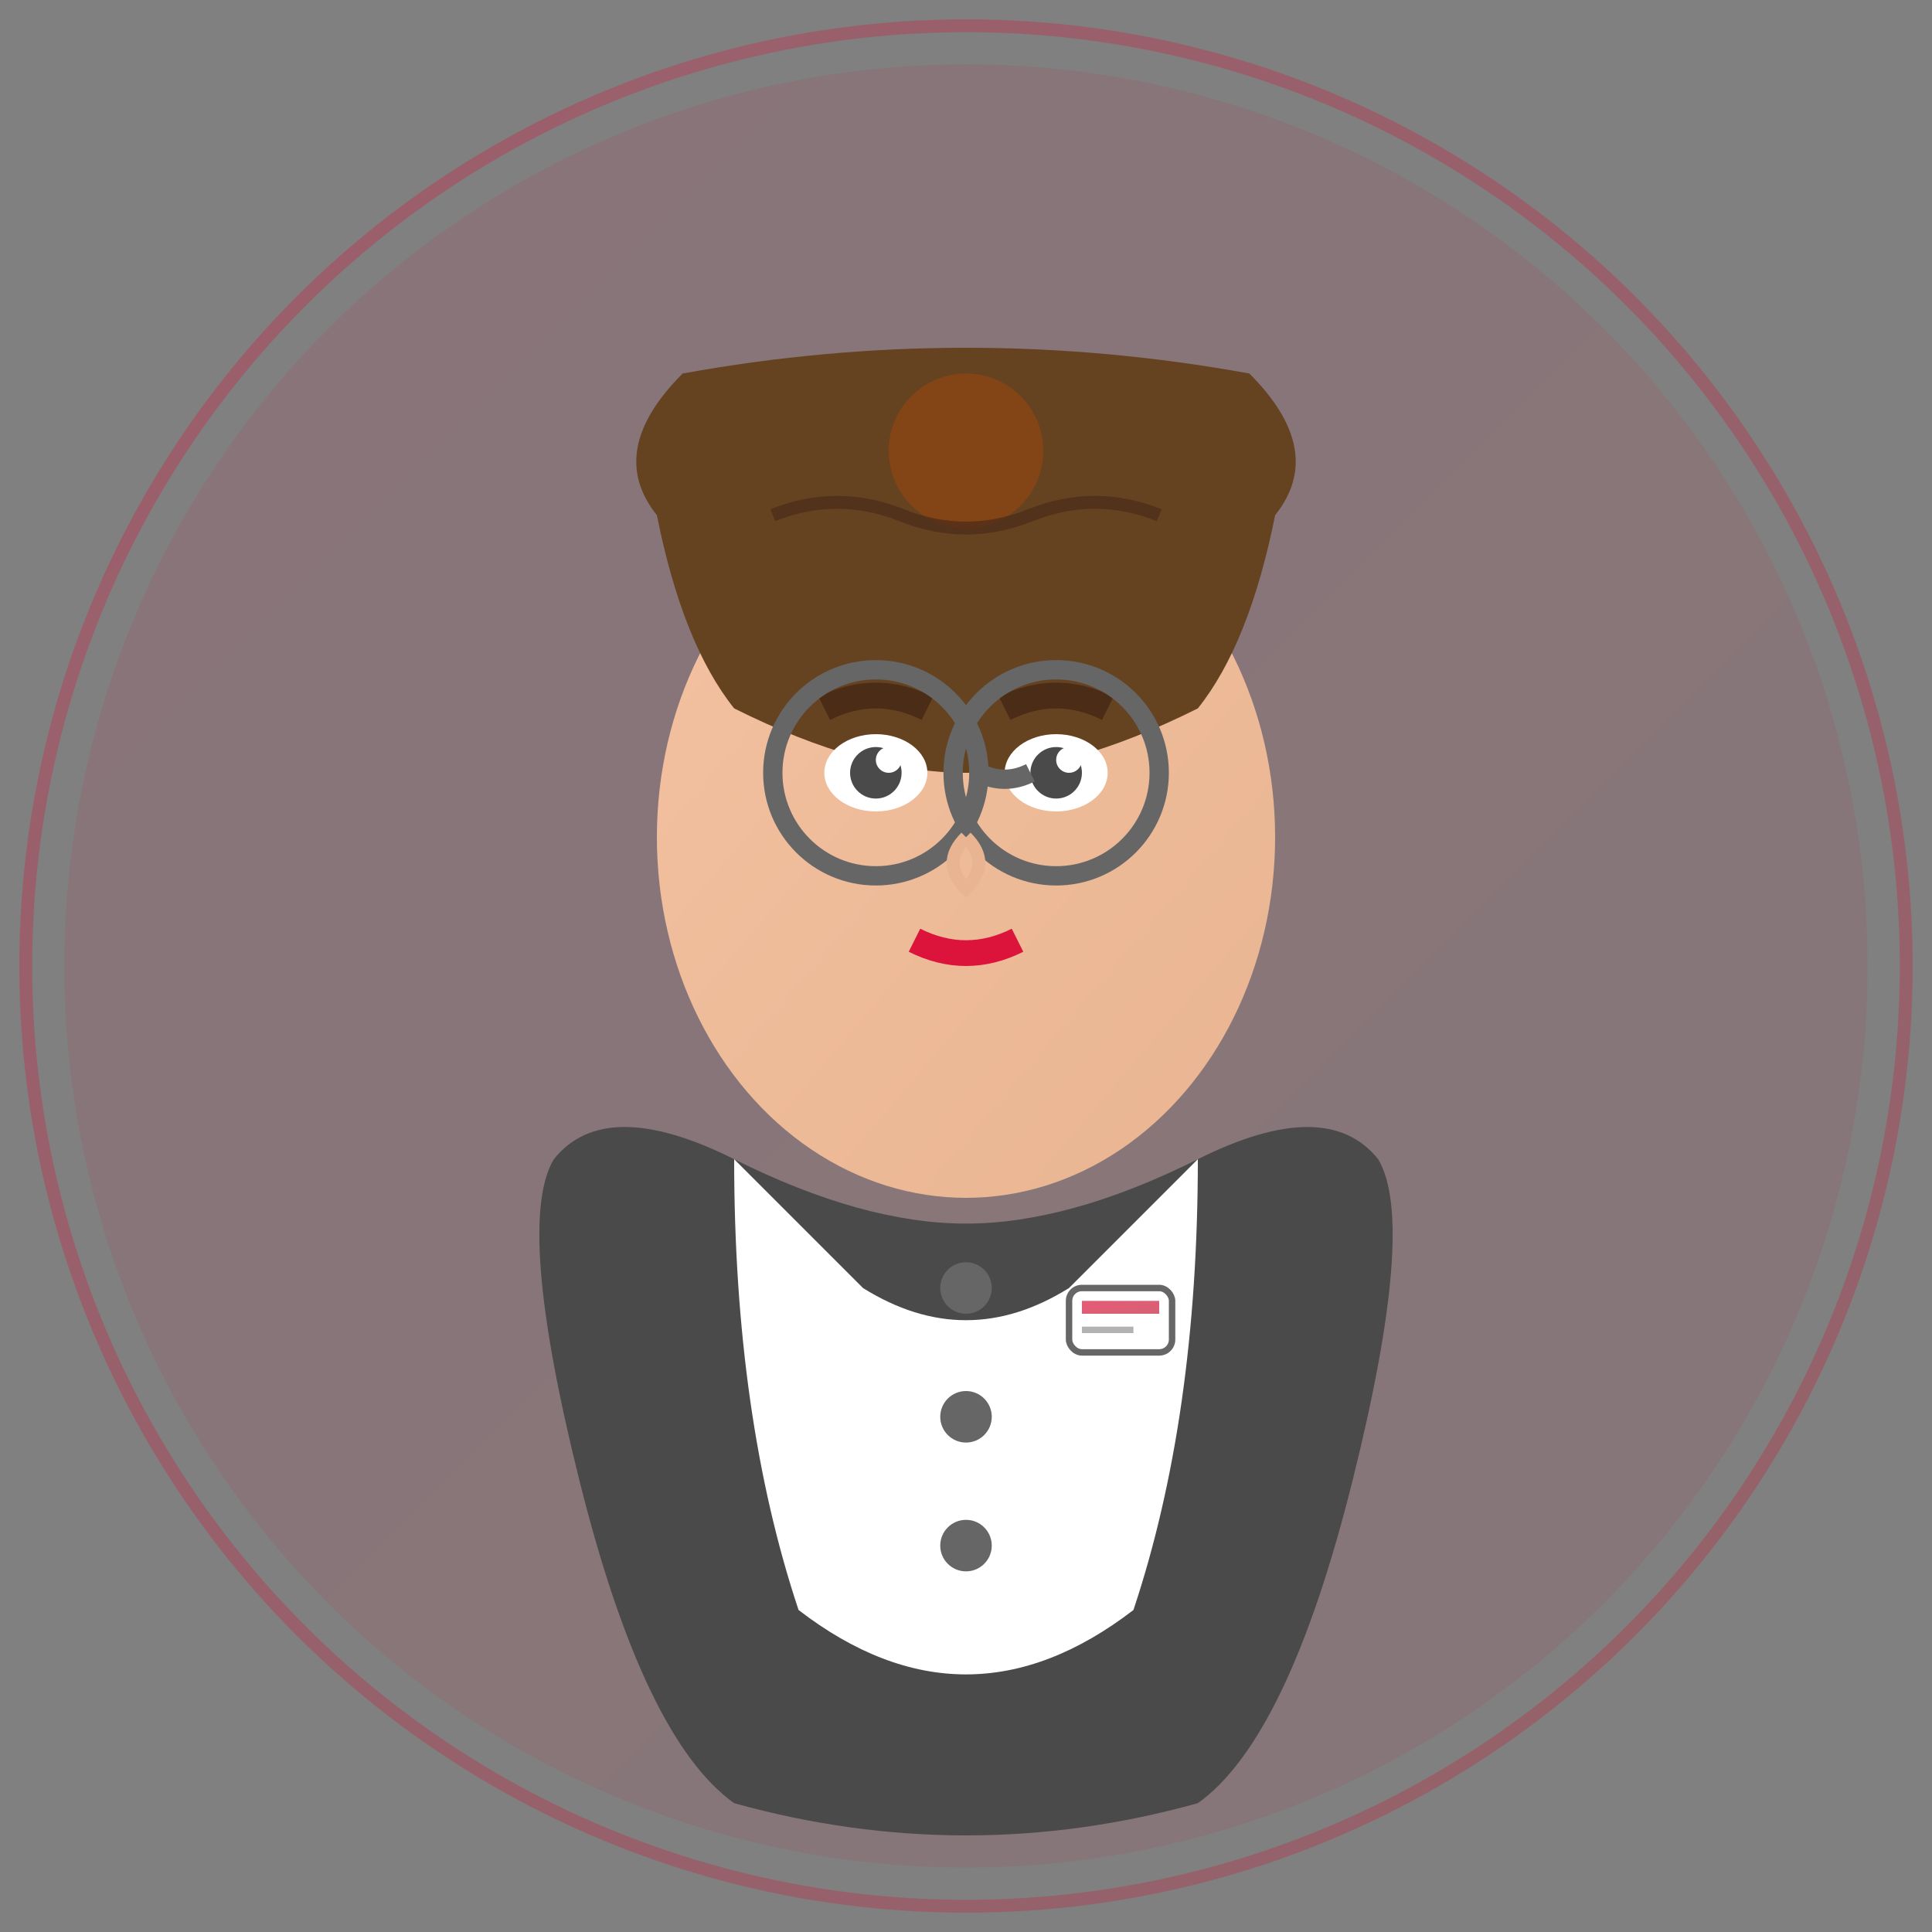
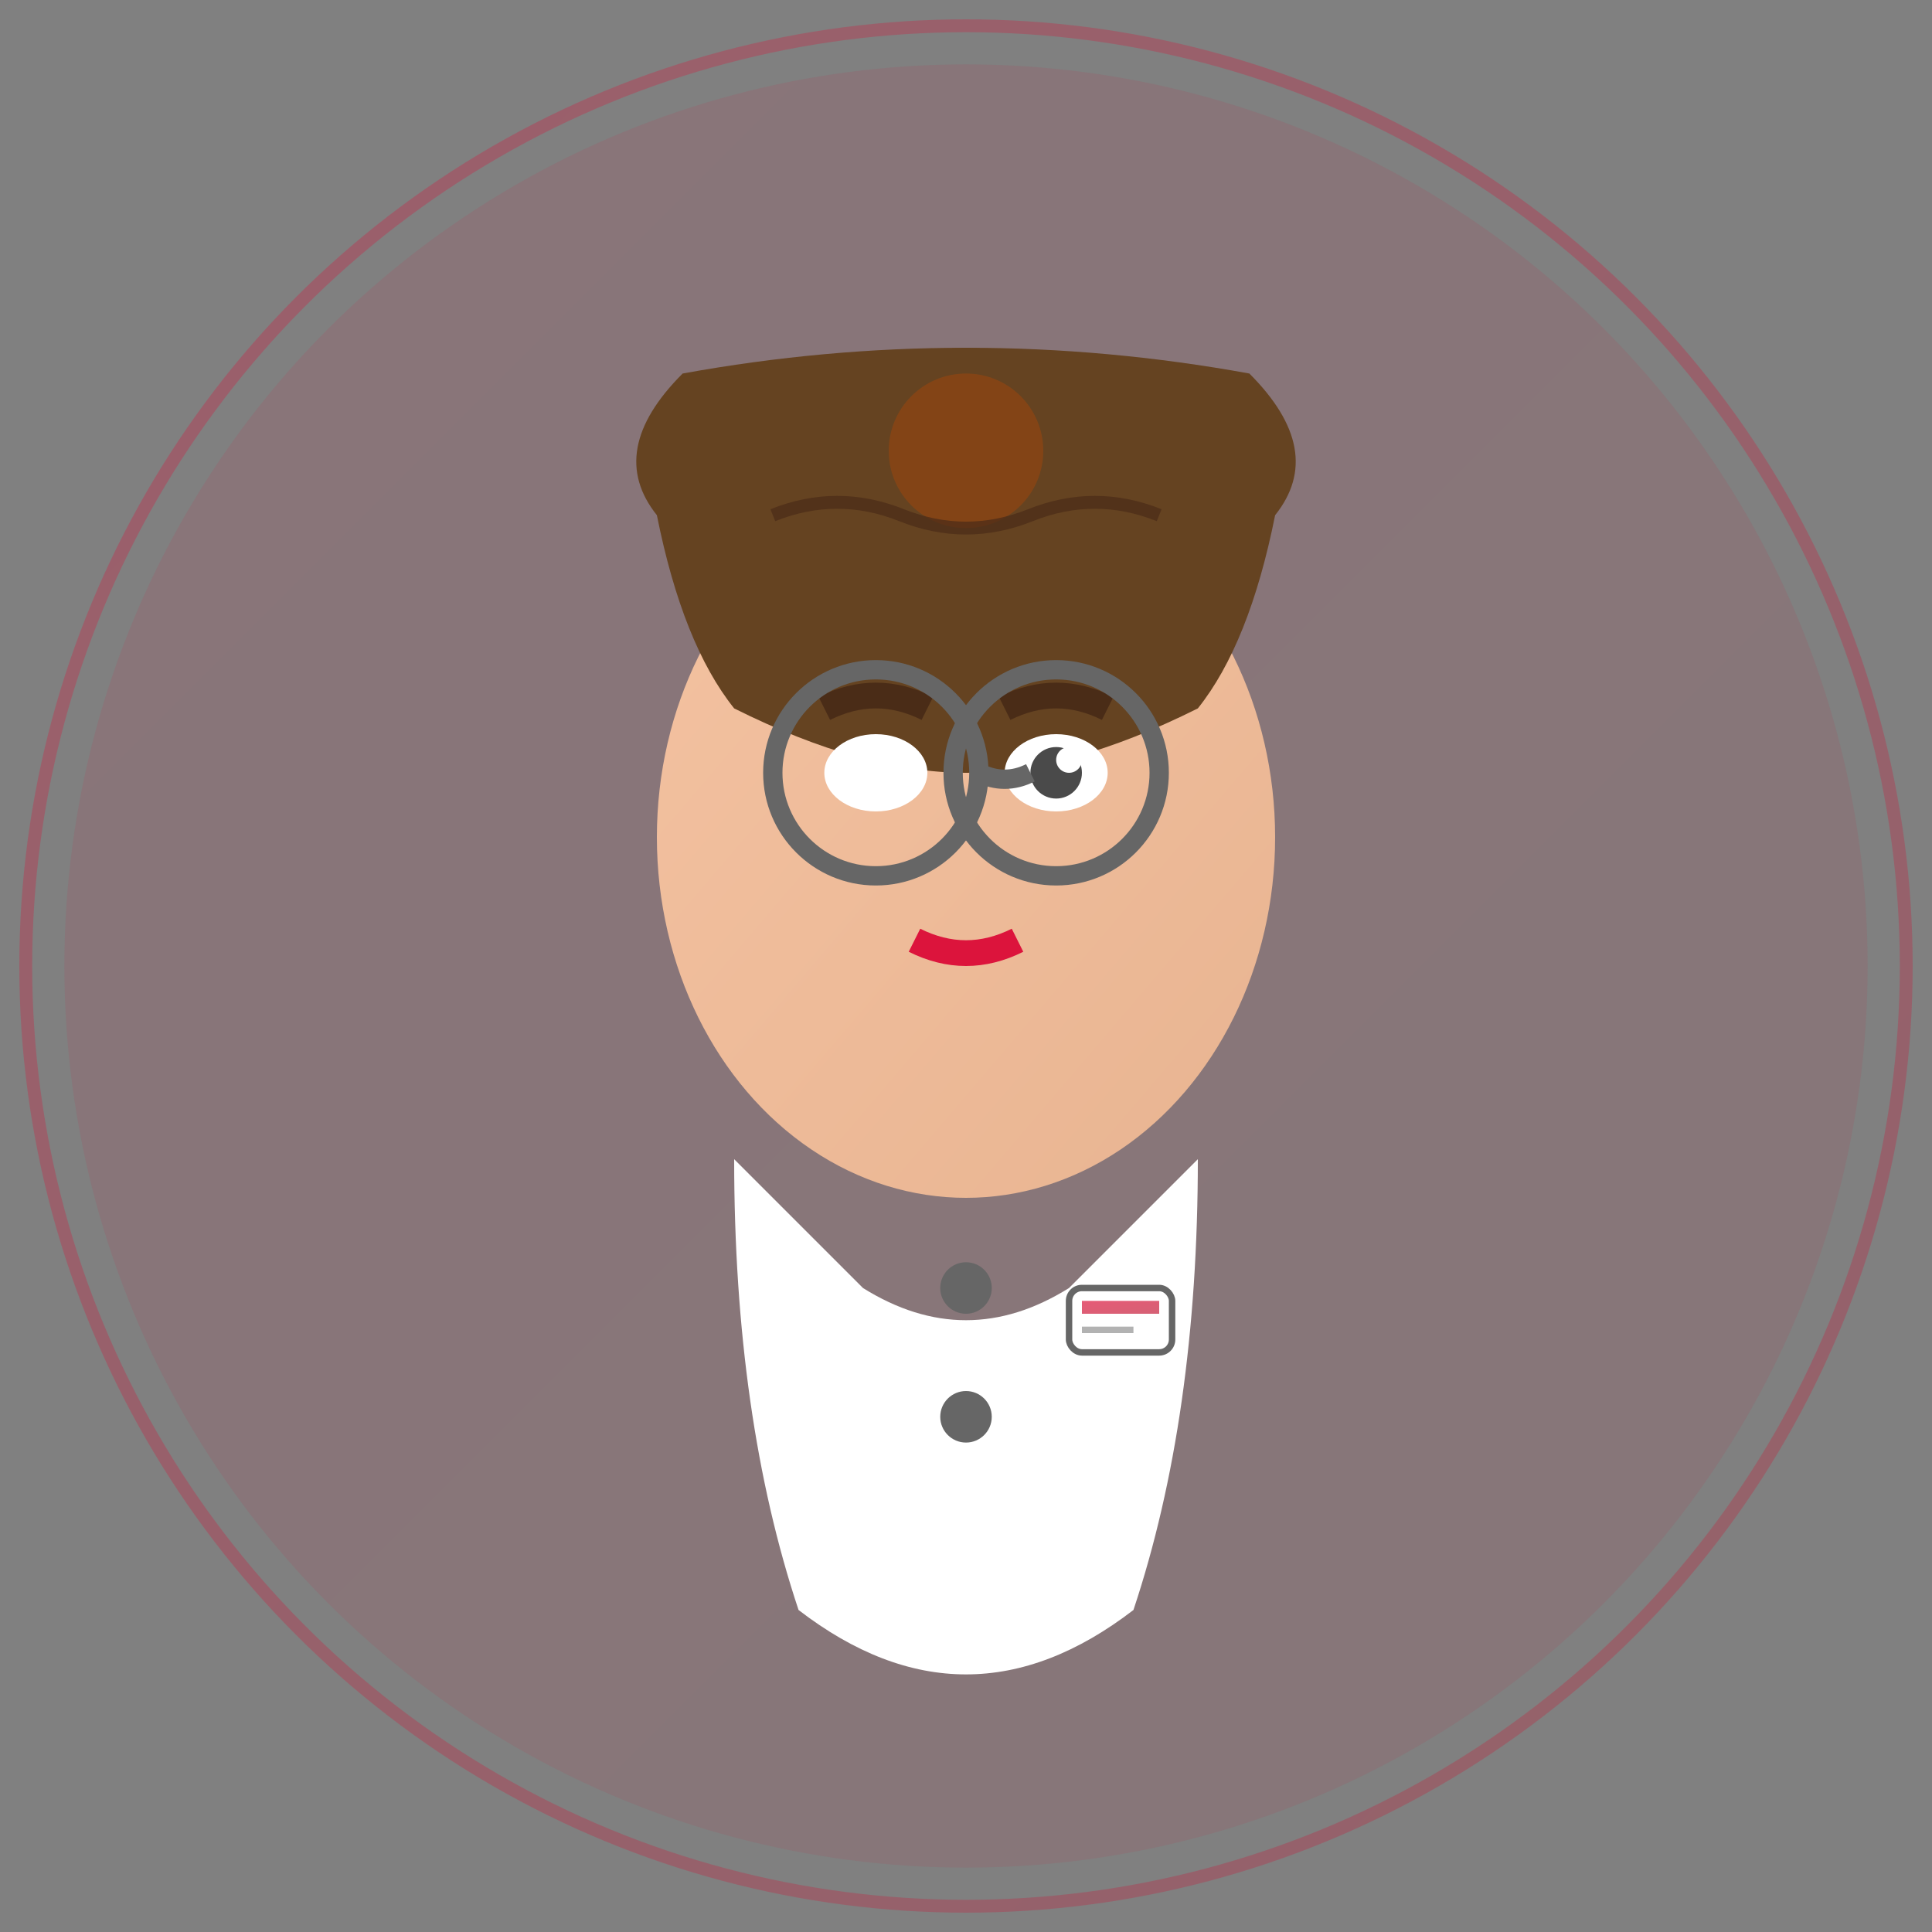
<svg xmlns="http://www.w3.org/2000/svg" viewBox="0 0 150 150" width="150" height="150">
  <rect x="0" y="0" width="150" height="150" fill="#808080" stroke="none" />
  <defs>
    <linearGradient id="teamGradient3" x1="0%" y1="0%" x2="100%" y2="100%">
      <stop offset="0%" style="stop-color:#dc143c;stop-opacity:1" />
      <stop offset="100%" style="stop-color:#c41e3a;stop-opacity:1" />
    </linearGradient>
    <linearGradient id="skinGradient3" x1="0%" y1="0%" x2="100%" y2="100%">
      <stop offset="0%" style="stop-color:#f4c2a1;stop-opacity:1" />
      <stop offset="100%" style="stop-color:#e8b491;stop-opacity:1" />
    </linearGradient>
  </defs>
  <circle cx="75" cy="75" r="70" fill="url(#teamGradient3)" opacity="0.1" />
  <g transform="translate(75, 75)">
    <ellipse cx="0" cy="-10" rx="24" ry="28" fill="url(#skinGradient3)" />
    <path d="M-24,-35 Q-28,-40 -22,-46 Q0,-50 22,-46 Q28,-40 24,-35 Q22,-25 18,-20 Q8,-15 0,-15 Q-8,-15 -18,-20 Q-22,-25 -24,-35" fill="#654321" />
    <circle cx="0" cy="-40" r="8" fill="#654321" />
    <circle cx="0" cy="-40" r="6" fill="#8b4513" opacity="0.8" />
    <path d="M-15,-35 Q-10,-37 -5,-35 Q0,-33 5,-35 Q10,-37 15,-35" stroke="#4a2c17" stroke-width="1" fill="none" opacity="0.7" />
    <ellipse cx="-7" cy="-15" rx="4" ry="3" fill="#ffffff" />
    <ellipse cx="7" cy="-15" rx="4" ry="3" fill="#ffffff" />
-     <circle cx="-7" cy="-15" r="2" fill="#4a4a4a" />
    <circle cx="7" cy="-15" r="2" fill="#4a4a4a" />
    <circle cx="-6" cy="-16" r="1" fill="#ffffff" />
    <circle cx="8" cy="-16" r="1" fill="#ffffff" />
    <path d="M-11,-20 Q-7,-22 -3,-20" stroke="#4a2c17" stroke-width="2" fill="none" />
    <path d="M3,-20 Q7,-22 11,-20" stroke="#4a2c17" stroke-width="2" fill="none" />
    <circle cx="-7" cy="-15" r="8" fill="none" stroke="#666666" stroke-width="1.5" />
    <circle cx="7" cy="-15" r="8" fill="none" stroke="#666666" stroke-width="1.5" />
    <path d="M1,-15 Q3,-14 5,-15" stroke="#666666" stroke-width="1.5" fill="none" />
-     <path d="M0,-10 Q-2,-8 0,-6 Q2,-8 0,-10" stroke="#e8b491" stroke-width="1" fill="none" />
    <path d="M-4,-2 Q0,0 4,-2" stroke="#dc143c" stroke-width="2" fill="none" />
-     <path d="M-32,15 Q-35,20 -30,40 Q-25,60 -18,65 Q0,70 18,65 Q25,60 30,40 Q35,20 32,15 Q28,10 18,15 Q8,20 0,20 Q-8,20 -18,15 Q-28,10 -32,15" fill="#4a4a4a" />
    <path d="M-18,15 Q-13,20 -8,25 Q0,30 8,25 Q13,20 18,15 Q18,35 13,50 Q0,60 -13,50 Q-18,35 -18,15" fill="#ffffff" />
    <circle cx="0" cy="25" r="2" fill="#666666" />
    <circle cx="0" cy="35" r="2" fill="#666666" />
-     <circle cx="0" cy="45" r="2" fill="#666666" />
    <rect x="8" y="25" width="8" height="5" rx="1" fill="#ffffff" stroke="#666666" stroke-width="0.5" />
    <rect x="9" y="26" width="6" height="1" fill="url(#teamGradient3)" opacity="0.7" />
    <rect x="9" y="28" width="4" height="0.5" fill="#666666" opacity="0.5" />
  </g>
  <circle cx="75" cy="75" r="73" fill="none" stroke="url(#teamGradient3)" stroke-width="1" opacity="0.3" />
</svg>